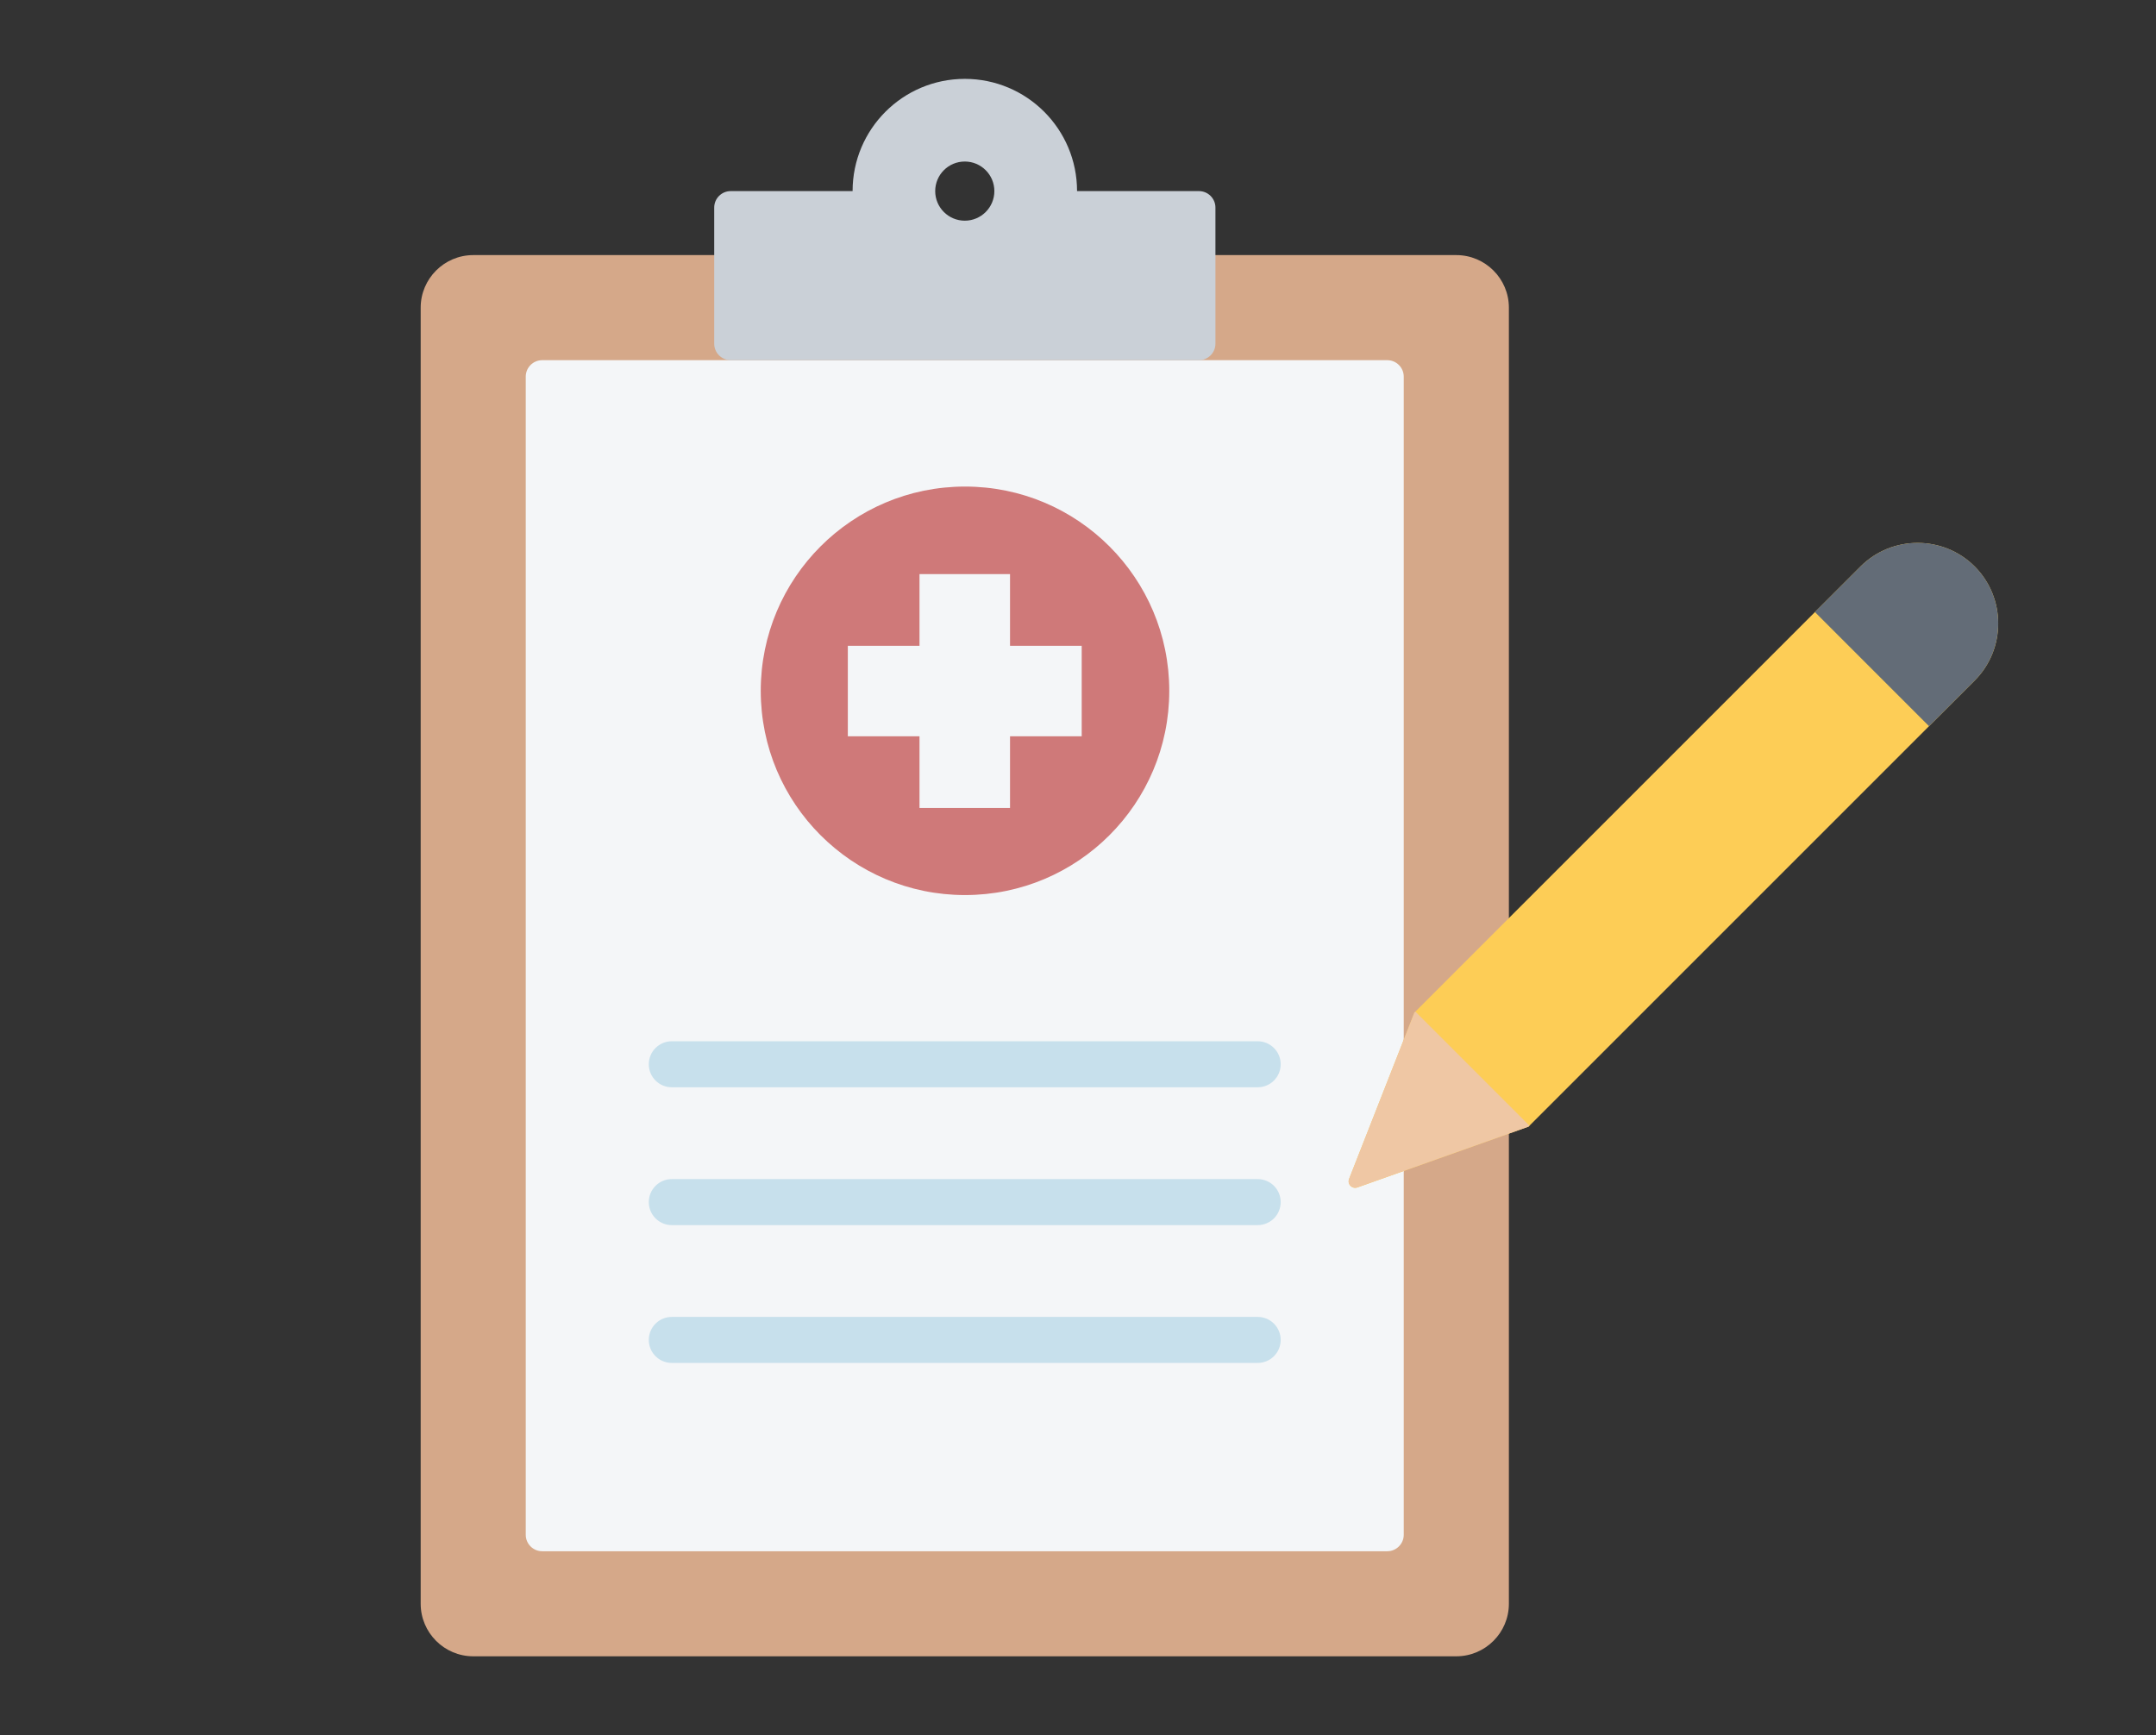
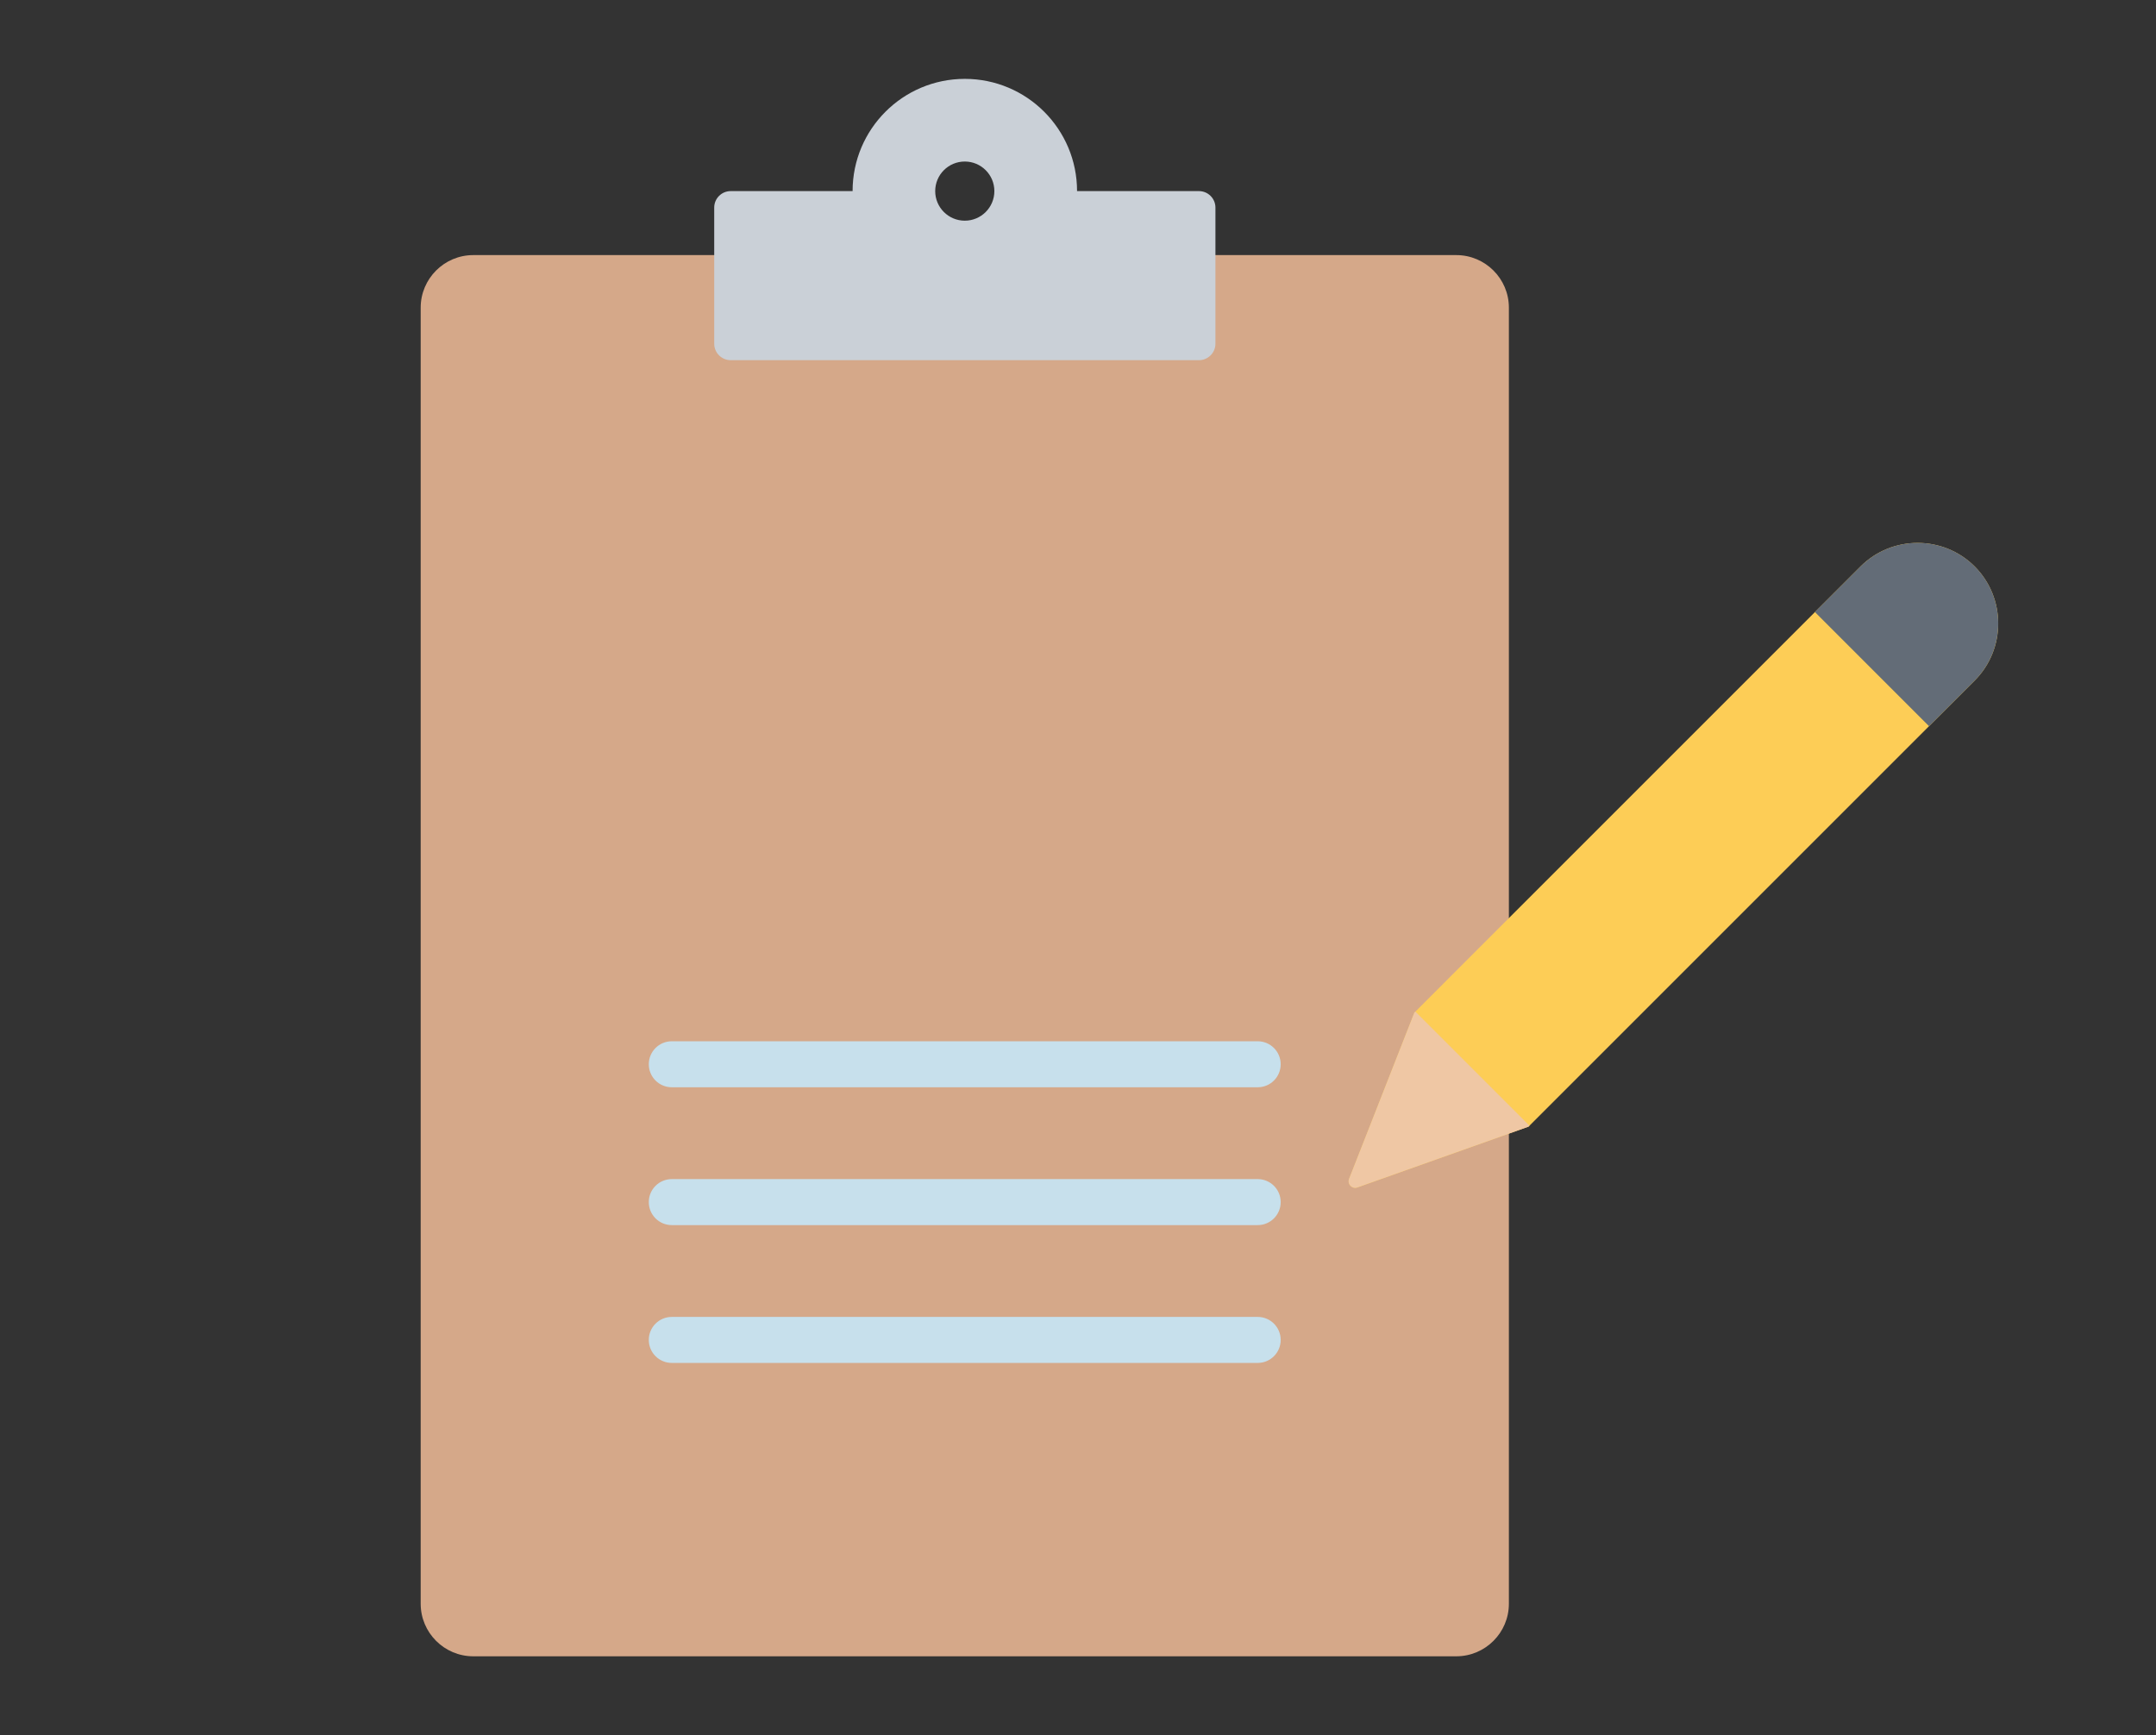
<svg xmlns="http://www.w3.org/2000/svg" width="82" height="66" viewBox="0 0 82 66" fill="none">
  <rect x="0" y="0" width="82" height="66" fill="#333333" stroke="none" />
  <path fill-rule="evenodd" clip-rule="evenodd" d="M17.999 9.703H55.389C56.49 9.703 57.388 10.6 57.388 11.701V61.001C57.388 62.103 56.49 63 55.389 63H17.999C16.898 63 16 62.103 16 61.001V11.701C16 10.6 16.898 9.703 17.999 9.703Z" fill="#D5A889" />
-   <path fill-rule="evenodd" clip-rule="evenodd" d="M19.996 14.325V58.379C19.996 58.723 20.277 59.004 20.621 59.004H52.764C53.107 59.004 53.389 58.723 53.389 58.379V14.325C53.389 13.981 53.107 13.7 52.764 13.7H20.621C20.277 13.7 19.996 13.981 19.996 14.325Z" fill="#F4F6F8" />
  <path fill-rule="evenodd" clip-rule="evenodd" d="M25.551 41.356C25.067 41.356 24.676 40.965 24.676 40.481C24.676 39.998 25.067 39.606 25.551 39.606H47.834C48.318 39.606 48.709 39.998 48.709 40.481C48.709 40.965 48.318 41.356 47.834 41.356H25.551ZM25.551 46.599C25.067 46.599 24.676 46.208 24.676 45.724C24.676 45.24 25.067 44.849 25.551 44.849H47.834C48.318 44.849 48.709 45.24 48.709 45.724C48.709 46.208 48.318 46.599 47.834 46.599H25.551ZM25.551 51.841C25.067 51.841 24.676 51.45 24.676 50.966C24.676 50.483 25.067 50.091 25.551 50.091H47.834C48.318 50.091 48.709 50.483 48.709 50.966C48.709 51.45 48.318 51.841 47.834 51.841H25.551Z" fill="#C7E0EC" />
-   <path d="M36.702 34.045C40.993 34.045 44.471 30.567 44.471 26.276C44.471 21.985 40.993 18.507 36.702 18.507C32.412 18.507 28.934 21.985 28.934 26.276C28.934 30.567 32.412 34.045 36.702 34.045Z" fill="#CF7979" />
-   <path fill-rule="evenodd" clip-rule="evenodd" d="M34.972 21.837H38.415V24.564H41.141V28.006H38.415V30.732H34.972V28.006H32.246V24.564H34.972V21.837Z" fill="#F4F6F8" />
  <path fill-rule="evenodd" clip-rule="evenodd" d="M70.763 21.546C71.957 20.352 73.909 20.352 75.103 21.546C76.297 22.74 76.297 24.692 75.103 25.886L58.135 42.854L51.628 45.166C51.533 45.2 51.434 45.176 51.364 45.105C51.294 45.032 51.274 44.932 51.312 44.84L53.795 38.515L70.763 21.546Z" fill="#FDCD56" />
  <path fill-rule="evenodd" clip-rule="evenodd" d="M53.387 39.552L51.311 44.839C51.275 44.932 51.294 45.032 51.363 45.103C51.433 45.176 51.532 45.199 51.627 45.165L53.387 44.54L57.385 43.12L58.135 42.853C58.135 42.853 58.147 42.841 58.171 42.819L57.385 42.032C56.133 40.781 53.831 38.478 53.831 38.478L53.794 38.515L53.387 39.553V39.552Z" fill="#EFC7A4" />
  <path fill-rule="evenodd" clip-rule="evenodd" d="M69.029 23.282L73.367 27.621C74.437 26.551 75.104 25.885 75.104 25.885C76.297 24.691 76.297 22.738 75.104 21.545C73.91 20.351 71.957 20.351 70.764 21.545C70.764 21.545 70.096 22.212 69.027 23.281L69.029 23.282Z" fill="#636C77" />
  <path fill-rule="evenodd" clip-rule="evenodd" d="M27.789 7.269H32.427C32.427 4.911 34.338 3 36.695 3C39.053 3 40.964 4.911 40.964 7.269H45.602C45.945 7.269 46.227 7.55 46.227 7.894V13.075C46.227 13.419 45.945 13.7 45.602 13.7H27.789C27.445 13.7 27.164 13.419 27.164 13.075V7.894C27.164 7.55 27.445 7.269 27.789 7.269ZM36.694 6.144C36.073 6.144 35.569 6.647 35.569 7.269C35.569 7.89 36.073 8.394 36.694 8.394C37.315 8.394 37.819 7.89 37.819 7.269C37.819 6.647 37.315 6.144 36.694 6.144Z" fill="#CAD0D7" />
</svg>